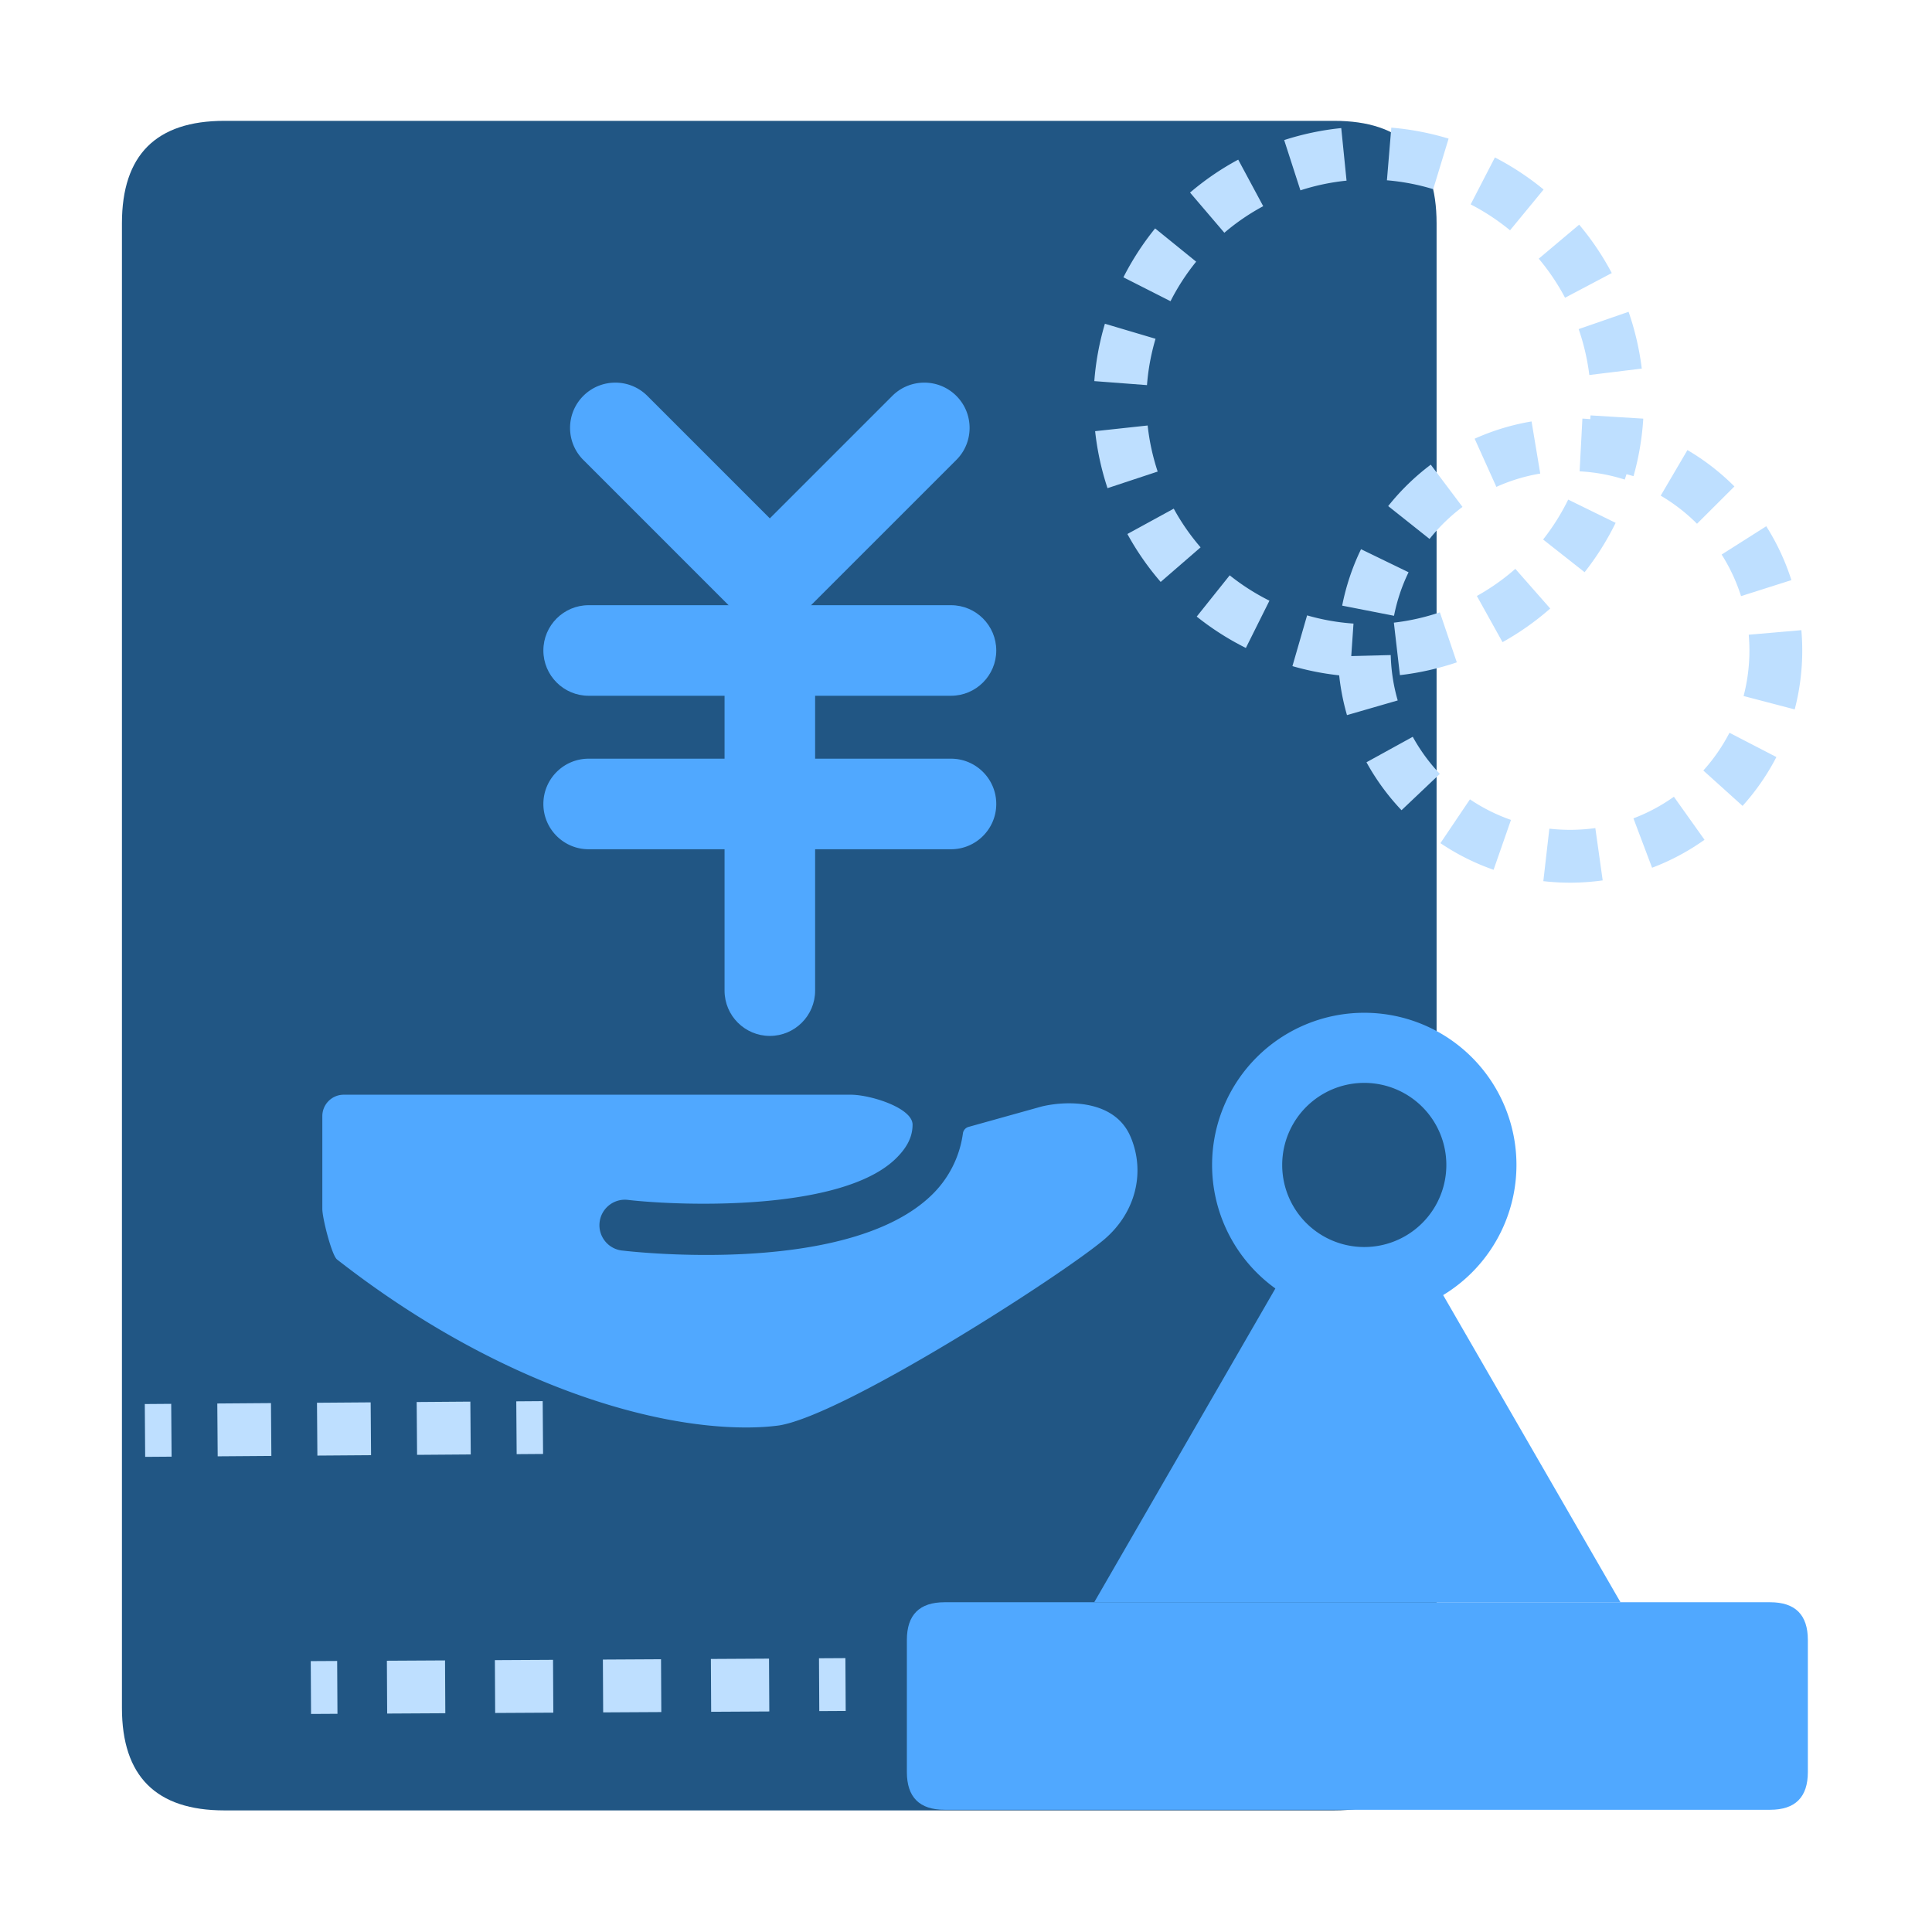
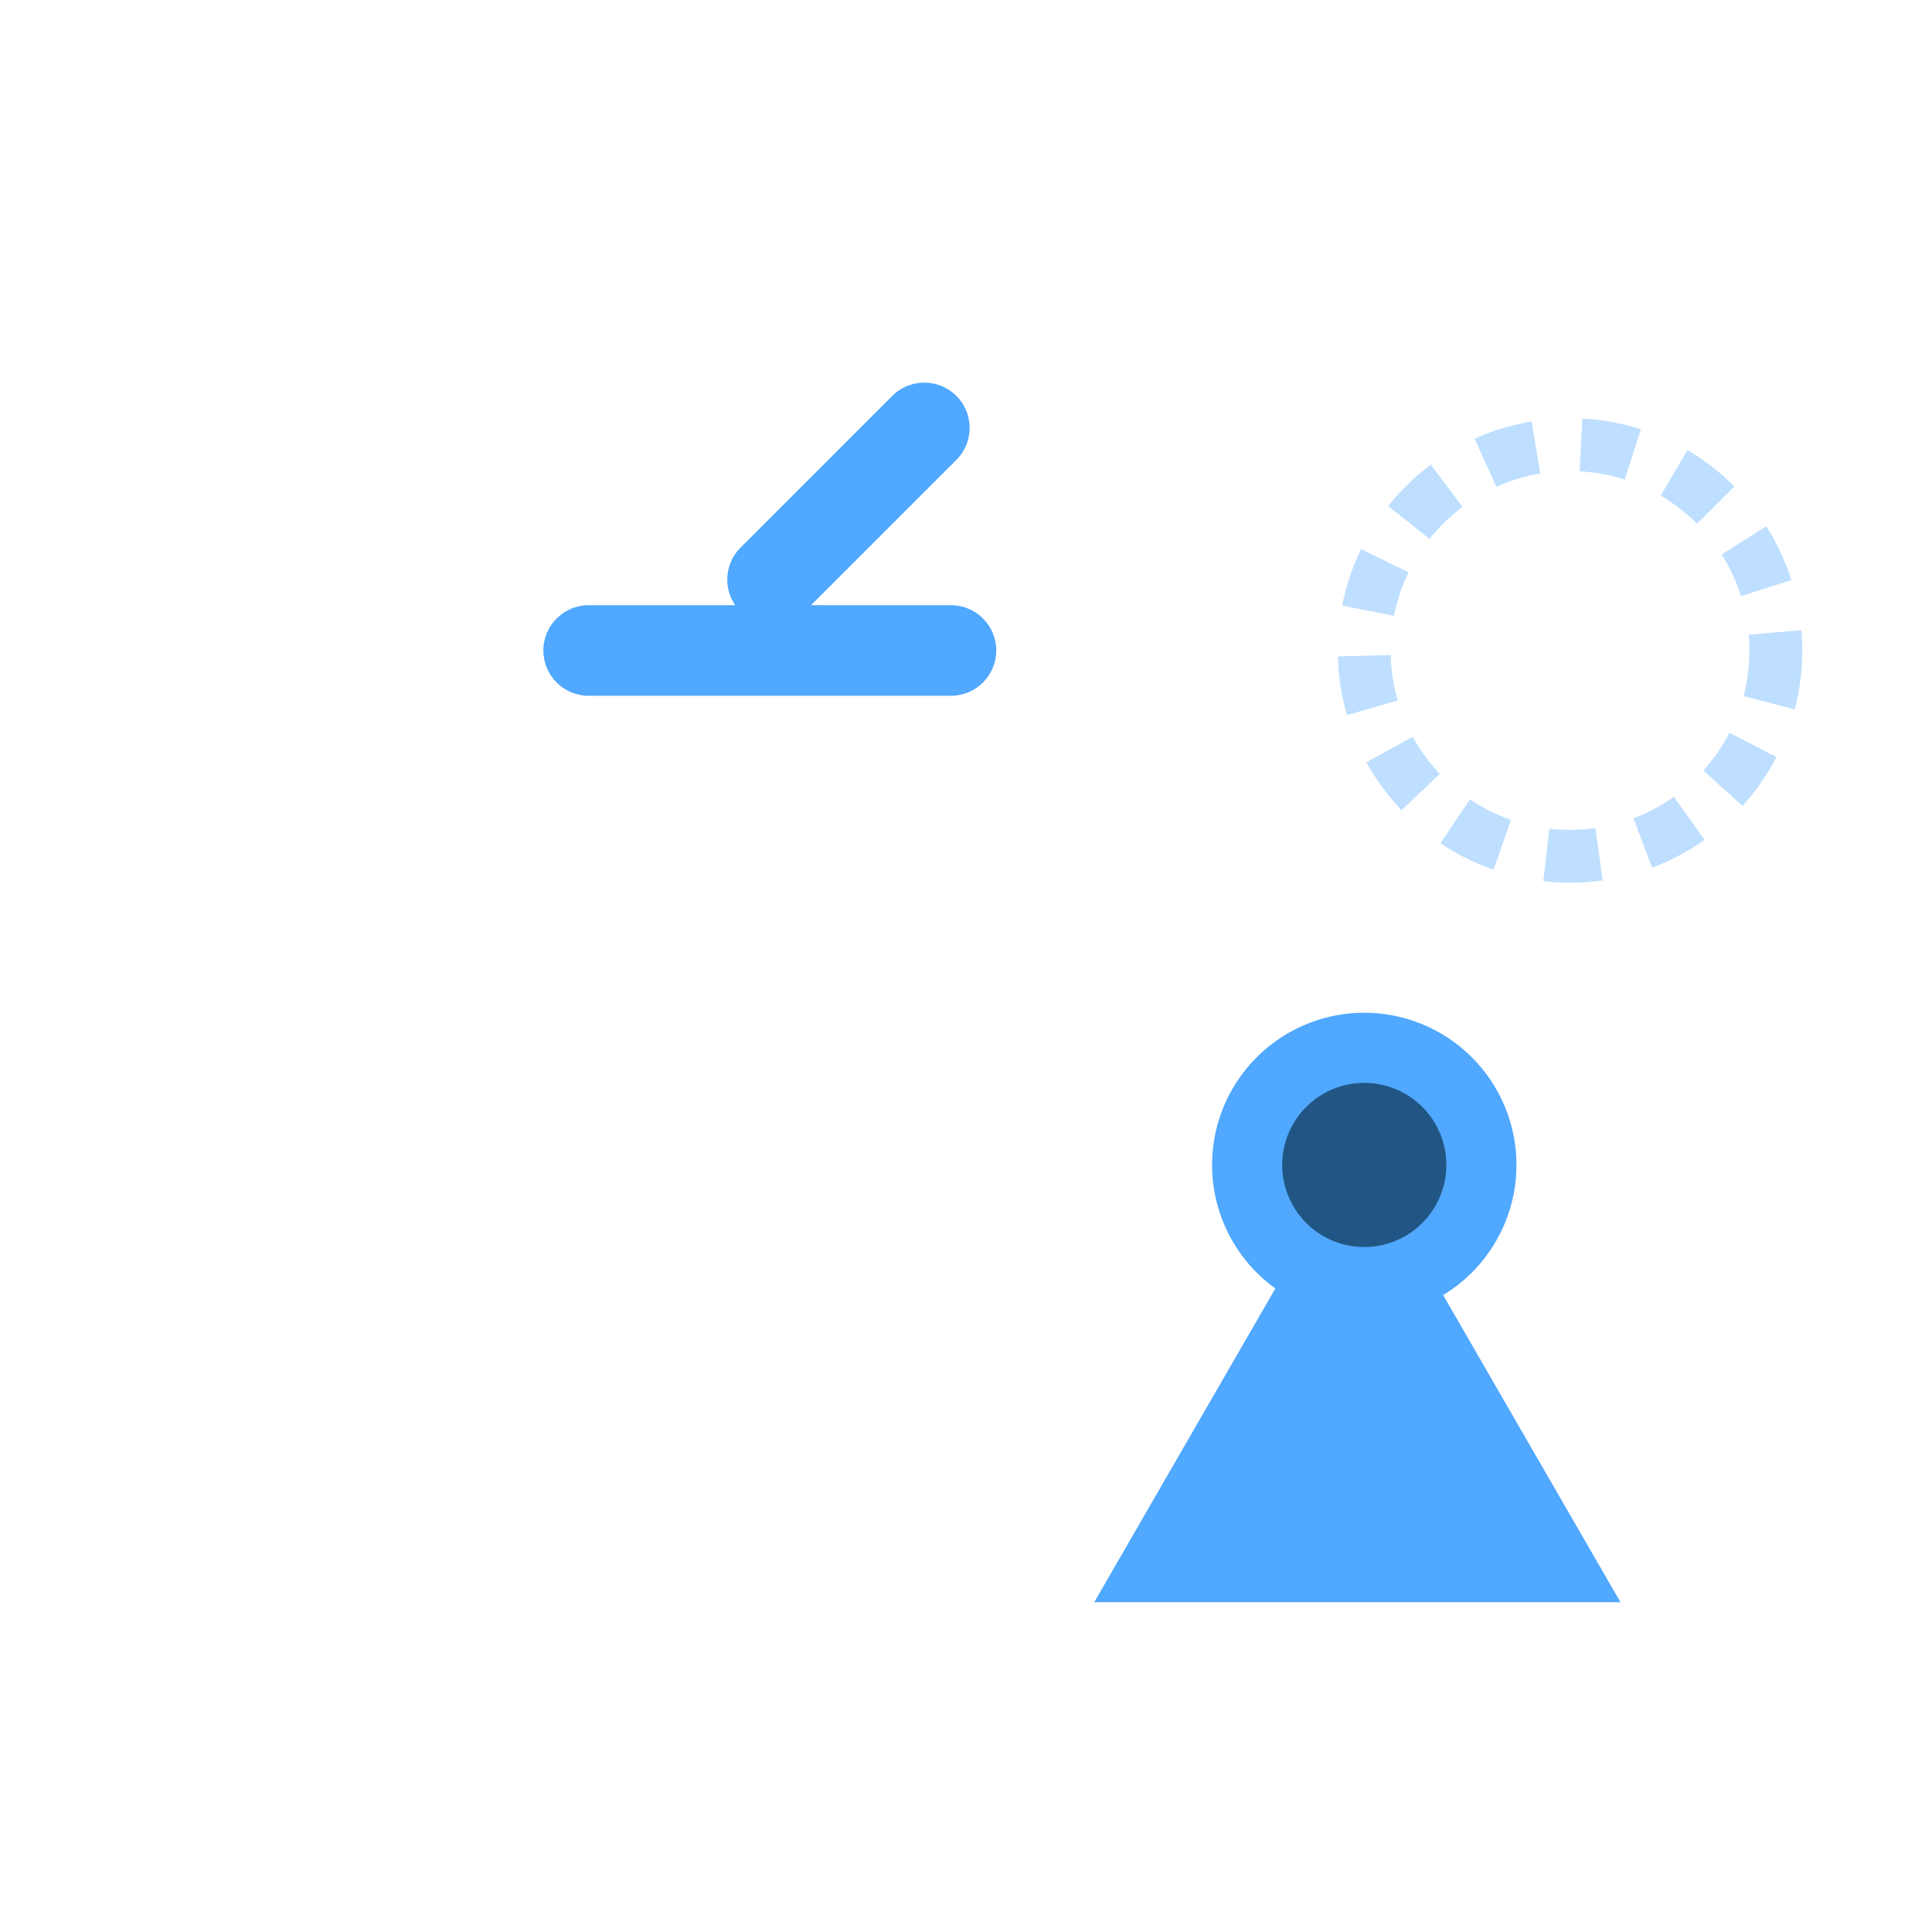
<svg xmlns="http://www.w3.org/2000/svg" t="1697381515755" class="icon" viewBox="0 0 1024 1024" version="1.1" p-id="38043" width="64" height="64">
-   <path d="M64.63 64.05m54.31 0l588.17 0q54.31 0 54.31 54.31l0 786.88q0 54.31-54.31 54.31l-588.17 0q-54.31 0-54.31-54.31l0-786.88q0-54.31 54.31-54.31Z" fill="#215684" p-id="38044" />
  <path d="M723.09 617.45m-80.66 0a80.66 80.66 0 1 0 161.32 0 80.66 80.66 0 1 0-161.32 0Z" fill="#50A8FF" p-id="38045" />
  <path d="M832.16 467.84c-4.73 0-9.49-0.27-14.16-0.81l3.19-27.82c8.04 0.92 16.37 0.82 24.37-0.31l3.9 27.73c-5.69 0.8-11.51 1.21-17.3 1.21z m-40.53-6.83c-9.94-3.47-19.42-8.22-28.18-14.12l15.65-23.22a94.859 94.859 0 0 0 21.75 10.9l-9.22 26.44z m84.01-1.08l-9.89-26.19a94.763 94.763 0 0 0 21.45-11.45l16.23 22.81c-8.6 6.12-17.95 11.11-27.79 14.82z m-132.8-30.49a123.417 123.417 0 0 1-18.58-25.42l24.53-13.5a95.657 95.657 0 0 0 14.36 19.65l-20.32 19.27z m180.76-2.3l-20.8-18.75a95.595 95.595 0 0 0 13.86-20.01l24.87 12.87a123.265 123.265 0 0 1-17.93 25.89z m-209.67-48.11a123.343 123.343 0 0 1-4.8-31.13l27.99-0.7c0.2 8.17 1.45 16.26 3.7 24.05l-26.9 7.78z m237.3-3.03l-27.09-7.09a95.405 95.405 0 0 0 3.09-24.14c0-2.78-0.12-5.59-0.36-8.35l27.89-2.42c0.31 3.56 0.47 7.18 0.47 10.77 0 10.58-1.35 21.08-4 31.23z m-212.37-49.62L711.38 321a122.56 122.56 0 0 1 10-29.91l25.19 12.22a94.388 94.388 0 0 0-7.71 23.06z m183.93-10.42a94.926 94.926 0 0 0-10.28-22.04l23.64-15c5.65 8.91 10.14 18.52 13.32 28.56l-26.69 8.48z m-165.1-30.31l-21.92-17.42a123.78 123.78 0 0 1 22.57-21.95l16.81 22.39a95.81 95.81 0 0 0-17.46 16.98z m141.77-8.04a95.582 95.582 0 0 0-19.25-14.91l14.17-24.15c9.08 5.33 17.45 11.81 24.9 19.28l-19.82 19.77z m-106.35-19.56l-11.51-25.52c9.61-4.34 19.76-7.41 30.16-9.15l4.61 27.62a94.16 94.16 0 0 0-23.26 7.06z m68.05-3.86a94.955 94.955 0 0 0-23.93-4.37l1.47-27.96c10.55 0.55 20.98 2.46 30.99 5.66l-8.53 26.67z" fill="#BEDFFF" p-id="38046" />
-   <path d="M480.66 849.22m20 0l437.54 0q20 0 20 20l0 70q0 20-20 20l-437.54 0q-20 0-20-20l0-70q0-20 20-20Z" fill="#50A8FF" p-id="38047" />
  <path d="M719.42 607.66L579.96 849.22h278.93L719.42 607.66zM409.48 331.23c-6.14 0-12.28-2.34-16.97-7.03-9.37-9.37-9.37-24.57 0-33.94l80.43-80.43c9.37-9.37 24.57-9.37 33.94 0 9.37 9.37 9.37 24.57 0 33.94l-80.43 80.43a23.919 23.919 0 0 1-16.97 7.03z" fill="#50A8FF" p-id="38048" />
  <path d="M504.04 368.77H312c-13.25 0-24-10.75-24-24s10.75-24 24-24h192.04c13.25 0 24 10.75 24 24s-10.75 24-24 24z" fill="#50A8FF" p-id="38049" />
-   <path d="M408.03 549.06c-13.25 0-24-10.75-24-24V333.02c0-13.25 10.75-24 24-24s24 10.75 24 24v192.04c0 13.25-10.75 24-24 24z" fill="#50A8FF" p-id="38050" />
-   <path d="M504.04 450.12H312c-13.25 0-24-10.75-24-24s10.75-24 24-24h192.04c13.25 0 24 10.75 24 24s-10.75 24-24 24zM406.57 331.23c-6.14 0-12.28-2.34-16.97-7.03l-80.43-80.43c-9.37-9.37-9.37-24.57 0-33.94 9.37-9.37 24.57-9.37 33.94 0l80.43 80.43c9.37 9.37 9.37 24.57 0 33.94a23.919 23.919 0 0 1-16.97 7.03zM599.23 602.55c-8.21-19.53-33.12-19.39-46.99-16.12l-38.92 10.86a4.132 4.132 0 0 0-2.96 3.46 55.939 55.939 0 0 1-17.19 33.26c-27.39 25.88-80.46 31.14-118.86 31.14-22.3 0-39.61-1.77-44.08-2.29-7.44-0.55-13.03-7.03-12.48-14.47 0.55-7.44 7.03-13.03 14.47-12.48 0.35 0.03 0.69 0.06 1.04 0.12 29.54 3.29 112.24 5.8 141.11-21.54 5.52-5.28 9.31-11.1 9.31-18.39 0-8.83-22.01-15.78-32.57-15.88H181.99c-6.26 0.12-11.24 5.27-11.15 11.53v48.99c0 5.01 5.01 24.59 7.78 26.79 80.23 62.77 161.88 89.06 216.8 89.06 6.35 0 12.3-0.36 17.67-1.1 35-5.83 149.83-79.63 172.17-98.56 16.5-14.04 22.01-35.36 13.99-54.37v-0.02h-0.02z" fill="#50A8FF" p-id="38051" />
-   <path d="M164.704 880.426l14-0.078 0.157 28-14 0.078zM205.21 908.22l-0.15-28 30.82-0.17 0.15 28-30.82 0.17z m57.24-0.31l-0.15-28 30.82-0.17 0.15 28-30.82 0.17z m57.24-0.31l-0.15-28 30.82-0.17 0.15 28-30.82 0.17z m57.24-0.32l-0.15-28 30.82-0.17 0.15 28-30.82 0.17zM434.082 878.922l14-0.078 0.156 28-14 0.077zM76.742 744.166l14-0.102 0.205 27.999-14 0.103zM115.38 771.88l-0.21-28 28.45-0.21 0.21 28-28.45 0.21z m52.84-0.39l-0.21-28 28.45-0.21 0.21 28-28.45 0.21z m52.84-0.39l-0.21-28 28.45-0.21 0.21 28-28.45 0.21zM273.637 742.733l14-0.103 0.204 28-14 0.102zM715.46 358.45c-10.28-0.71-20.52-2.52-30.45-5.39l7.78-26.9c8.02 2.32 16.29 3.78 24.59 4.35l-1.92 27.93z m26.53-0.61l-3.21-27.82c8.24-0.95 16.45-2.79 24.38-5.48l8.98 26.52c-9.8 3.32-19.95 5.6-30.15 6.78z m-81.66-14.41a146.55 146.55 0 0 1-26.04-16.63l17.48-21.87c6.51 5.2 13.59 9.72 21.06 13.45l-12.5 25.06z m136.04-3.08l-13.6-24.47c7.28-4.05 14.14-8.88 20.39-14.38l18.49 21.03a144.788 144.788 0 0 1-25.28 17.82z m-181.19-31.92a145.123 145.123 0 0 1-17.64-25.4l24.57-13.43c4 7.31 8.79 14.21 14.23 20.5l-21.16 18.34z m224.7-5.15l-22-17.33c5.15-6.54 9.63-13.66 13.3-21.15l25.14 12.32a146.04 146.04 0 0 1-16.45 26.16zM587 258.73c-3.25-9.83-5.46-19.99-6.56-30.2l27.84-3.01c0.89 8.25 2.68 16.46 5.31 24.42l-26.58 8.79z m278.79-6.36l-26.95-7.58c2.26-8.04 3.67-16.32 4.18-24.62l27.95 1.72c-0.63 10.28-2.37 20.54-5.17 30.48z m-257.86-48.25L580.01 202c0.78-10.27 2.67-20.5 5.61-30.41l26.84 7.97c-2.37 8-3.9 16.26-4.53 24.56z m234.44-5.35c-1.01-8.23-2.91-16.42-5.65-24.34l26.46-9.17c3.39 9.78 5.74 19.91 6.99 30.1l-27.79 3.4zM620.4 159.65l-24.97-12.67c4.67-9.2 10.33-17.92 16.81-25.92l21.75 17.63c-5.25 6.47-9.82 13.52-13.6 20.96z m209.11-1.84c-3.89-7.37-8.58-14.33-13.94-20.7l21.42-18.03c6.64 7.89 12.45 16.52 17.28 25.65l-24.76 13.08z m-180.58-34.45l-18.18-21.29a145.01 145.01 0 0 1 25.53-17.46l13.25 24.67a116.75 116.75 0 0 0-20.6 14.09z m151.42-1.29a118.32 118.32 0 0 0-20.87-13.74l12.85-24.88a146.09 146.09 0 0 1 25.81 17l-17.79 21.62z m-111.1-21.19l-8.61-26.64c9.85-3.18 20.02-5.32 30.25-6.35l2.81 27.86c-8.26 0.83-16.49 2.56-24.45 5.14z m70.38-0.62c-7.99-2.43-16.24-4.01-24.53-4.7l2.32-27.9c10.27 0.85 20.48 2.81 30.37 5.82l-8.16 26.79z" fill="#BEDFFF" p-id="38052" />
  <path d="M723.09 617.45m-43.5 0a43.5 43.5 0 1 0 87 0 43.5 43.5 0 1 0-87 0Z" fill="#215684" p-id="38053" />
</svg>